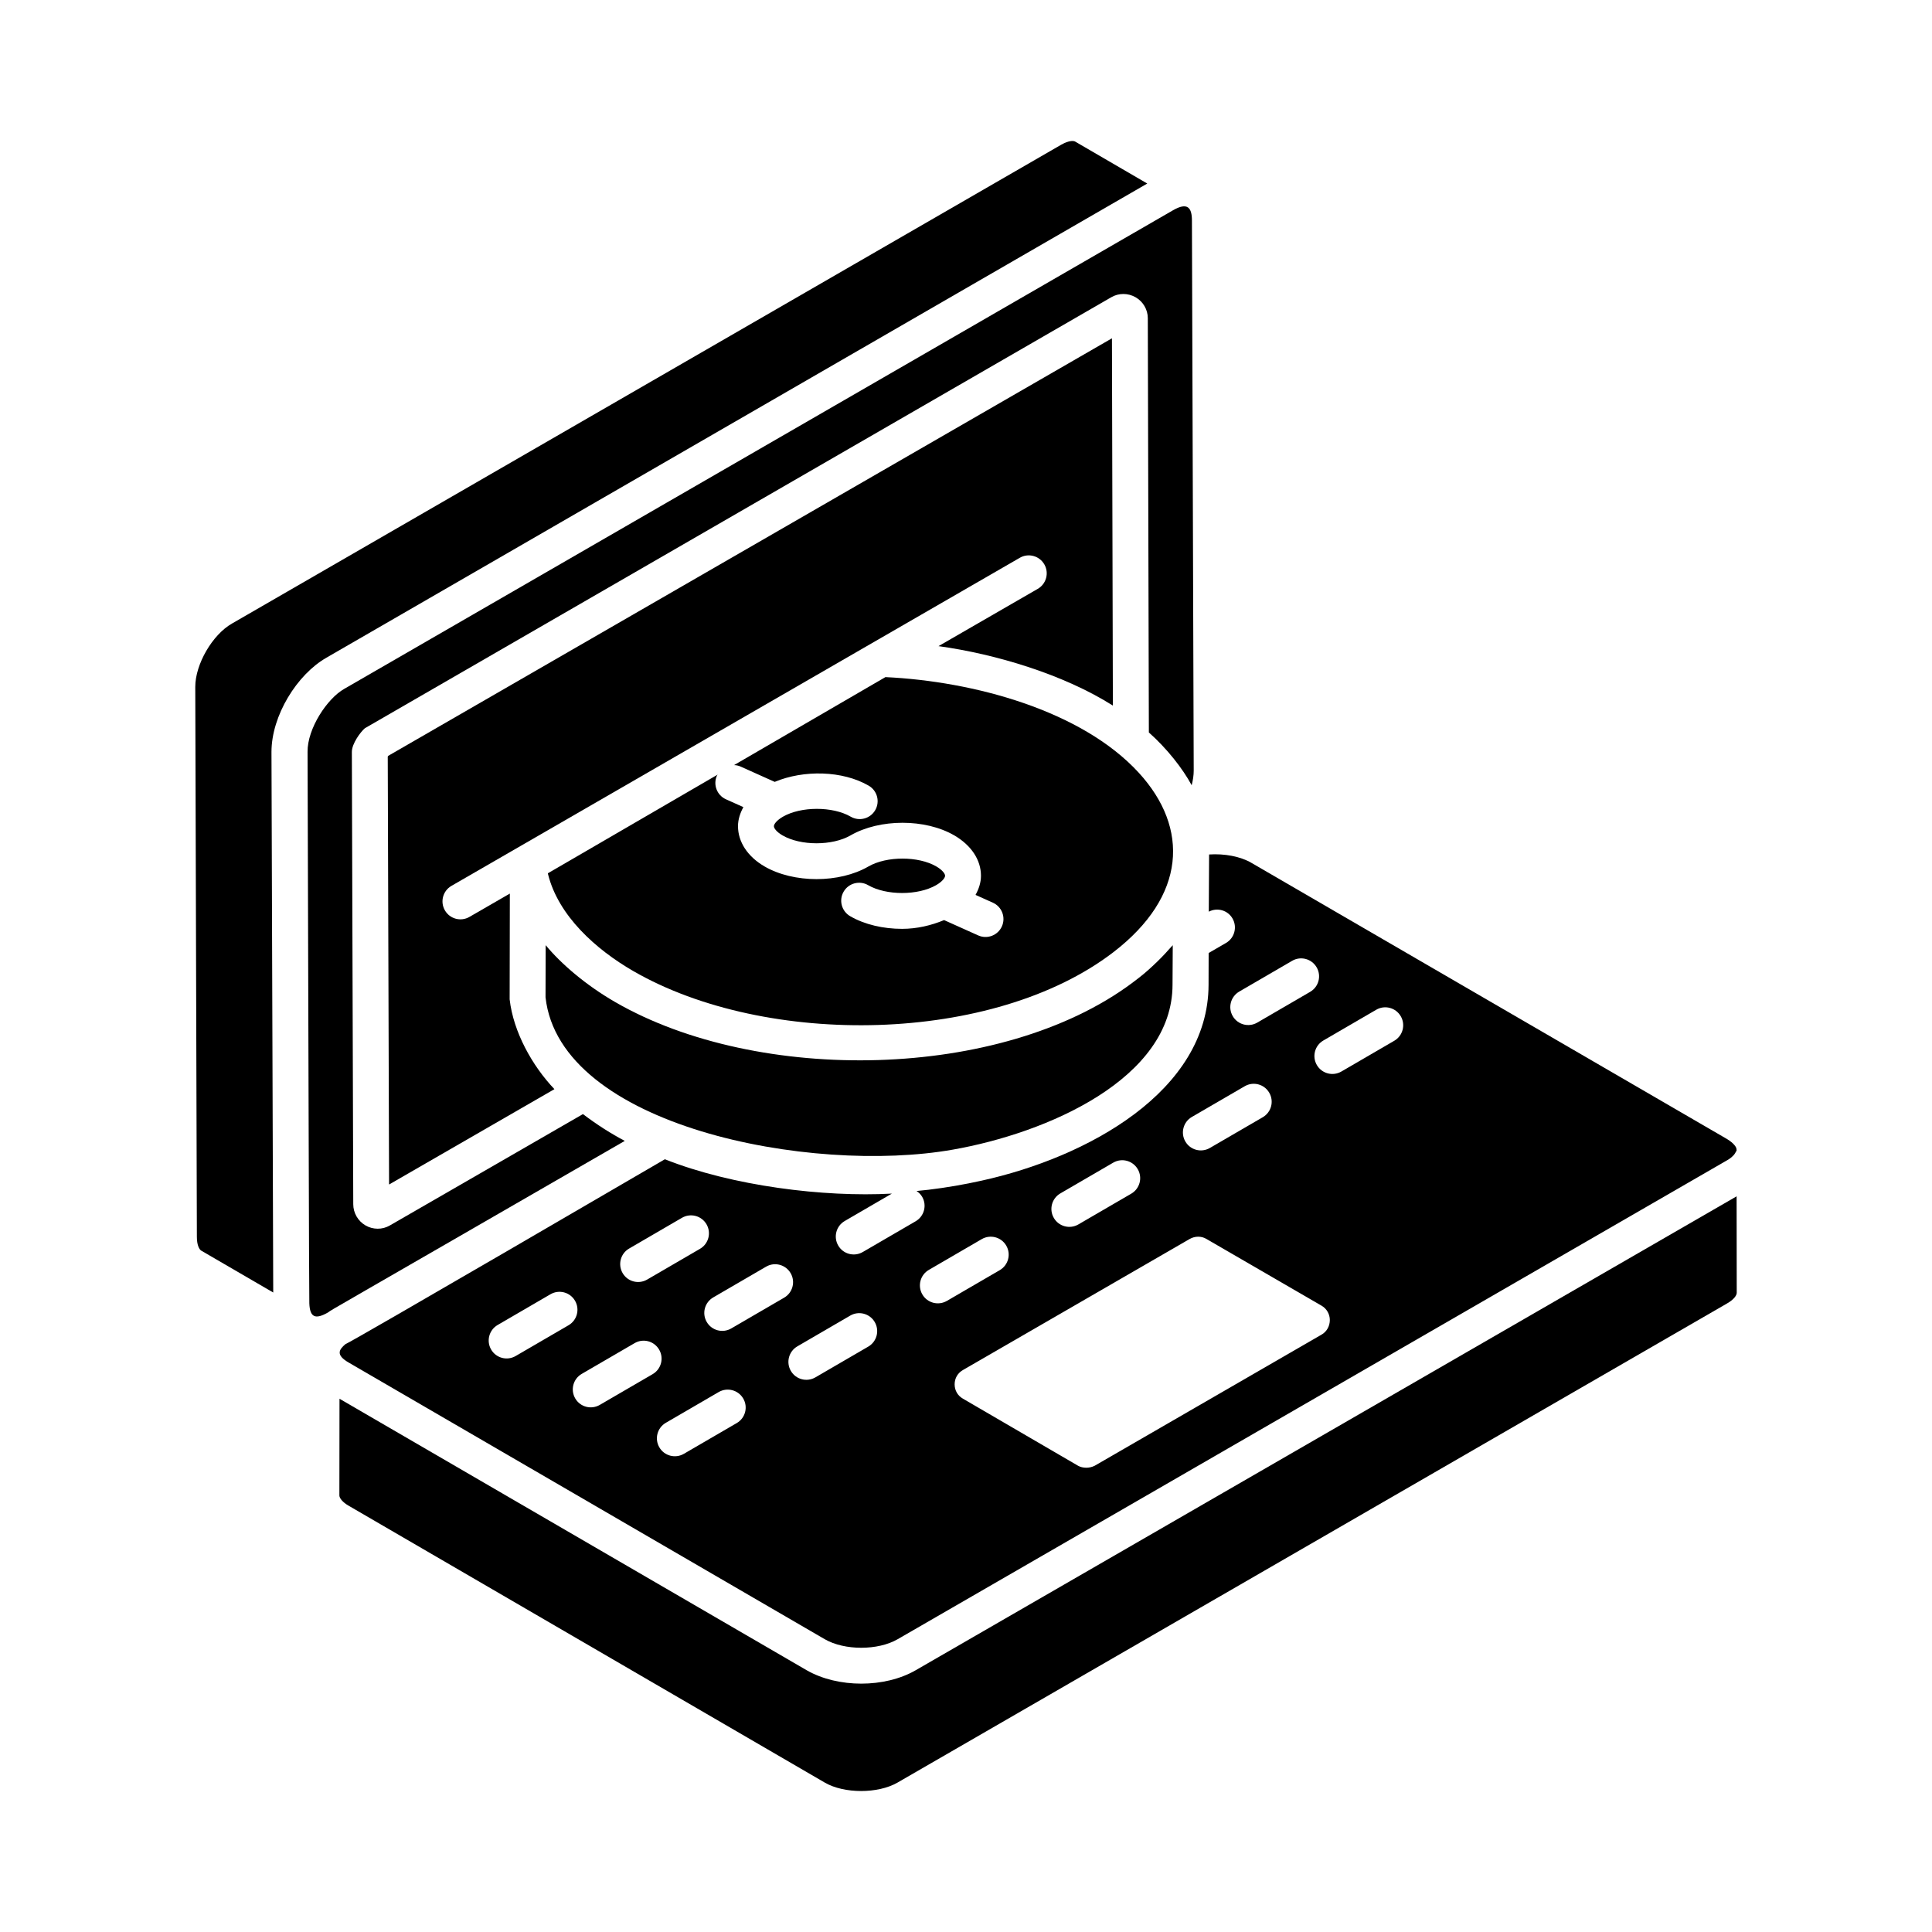
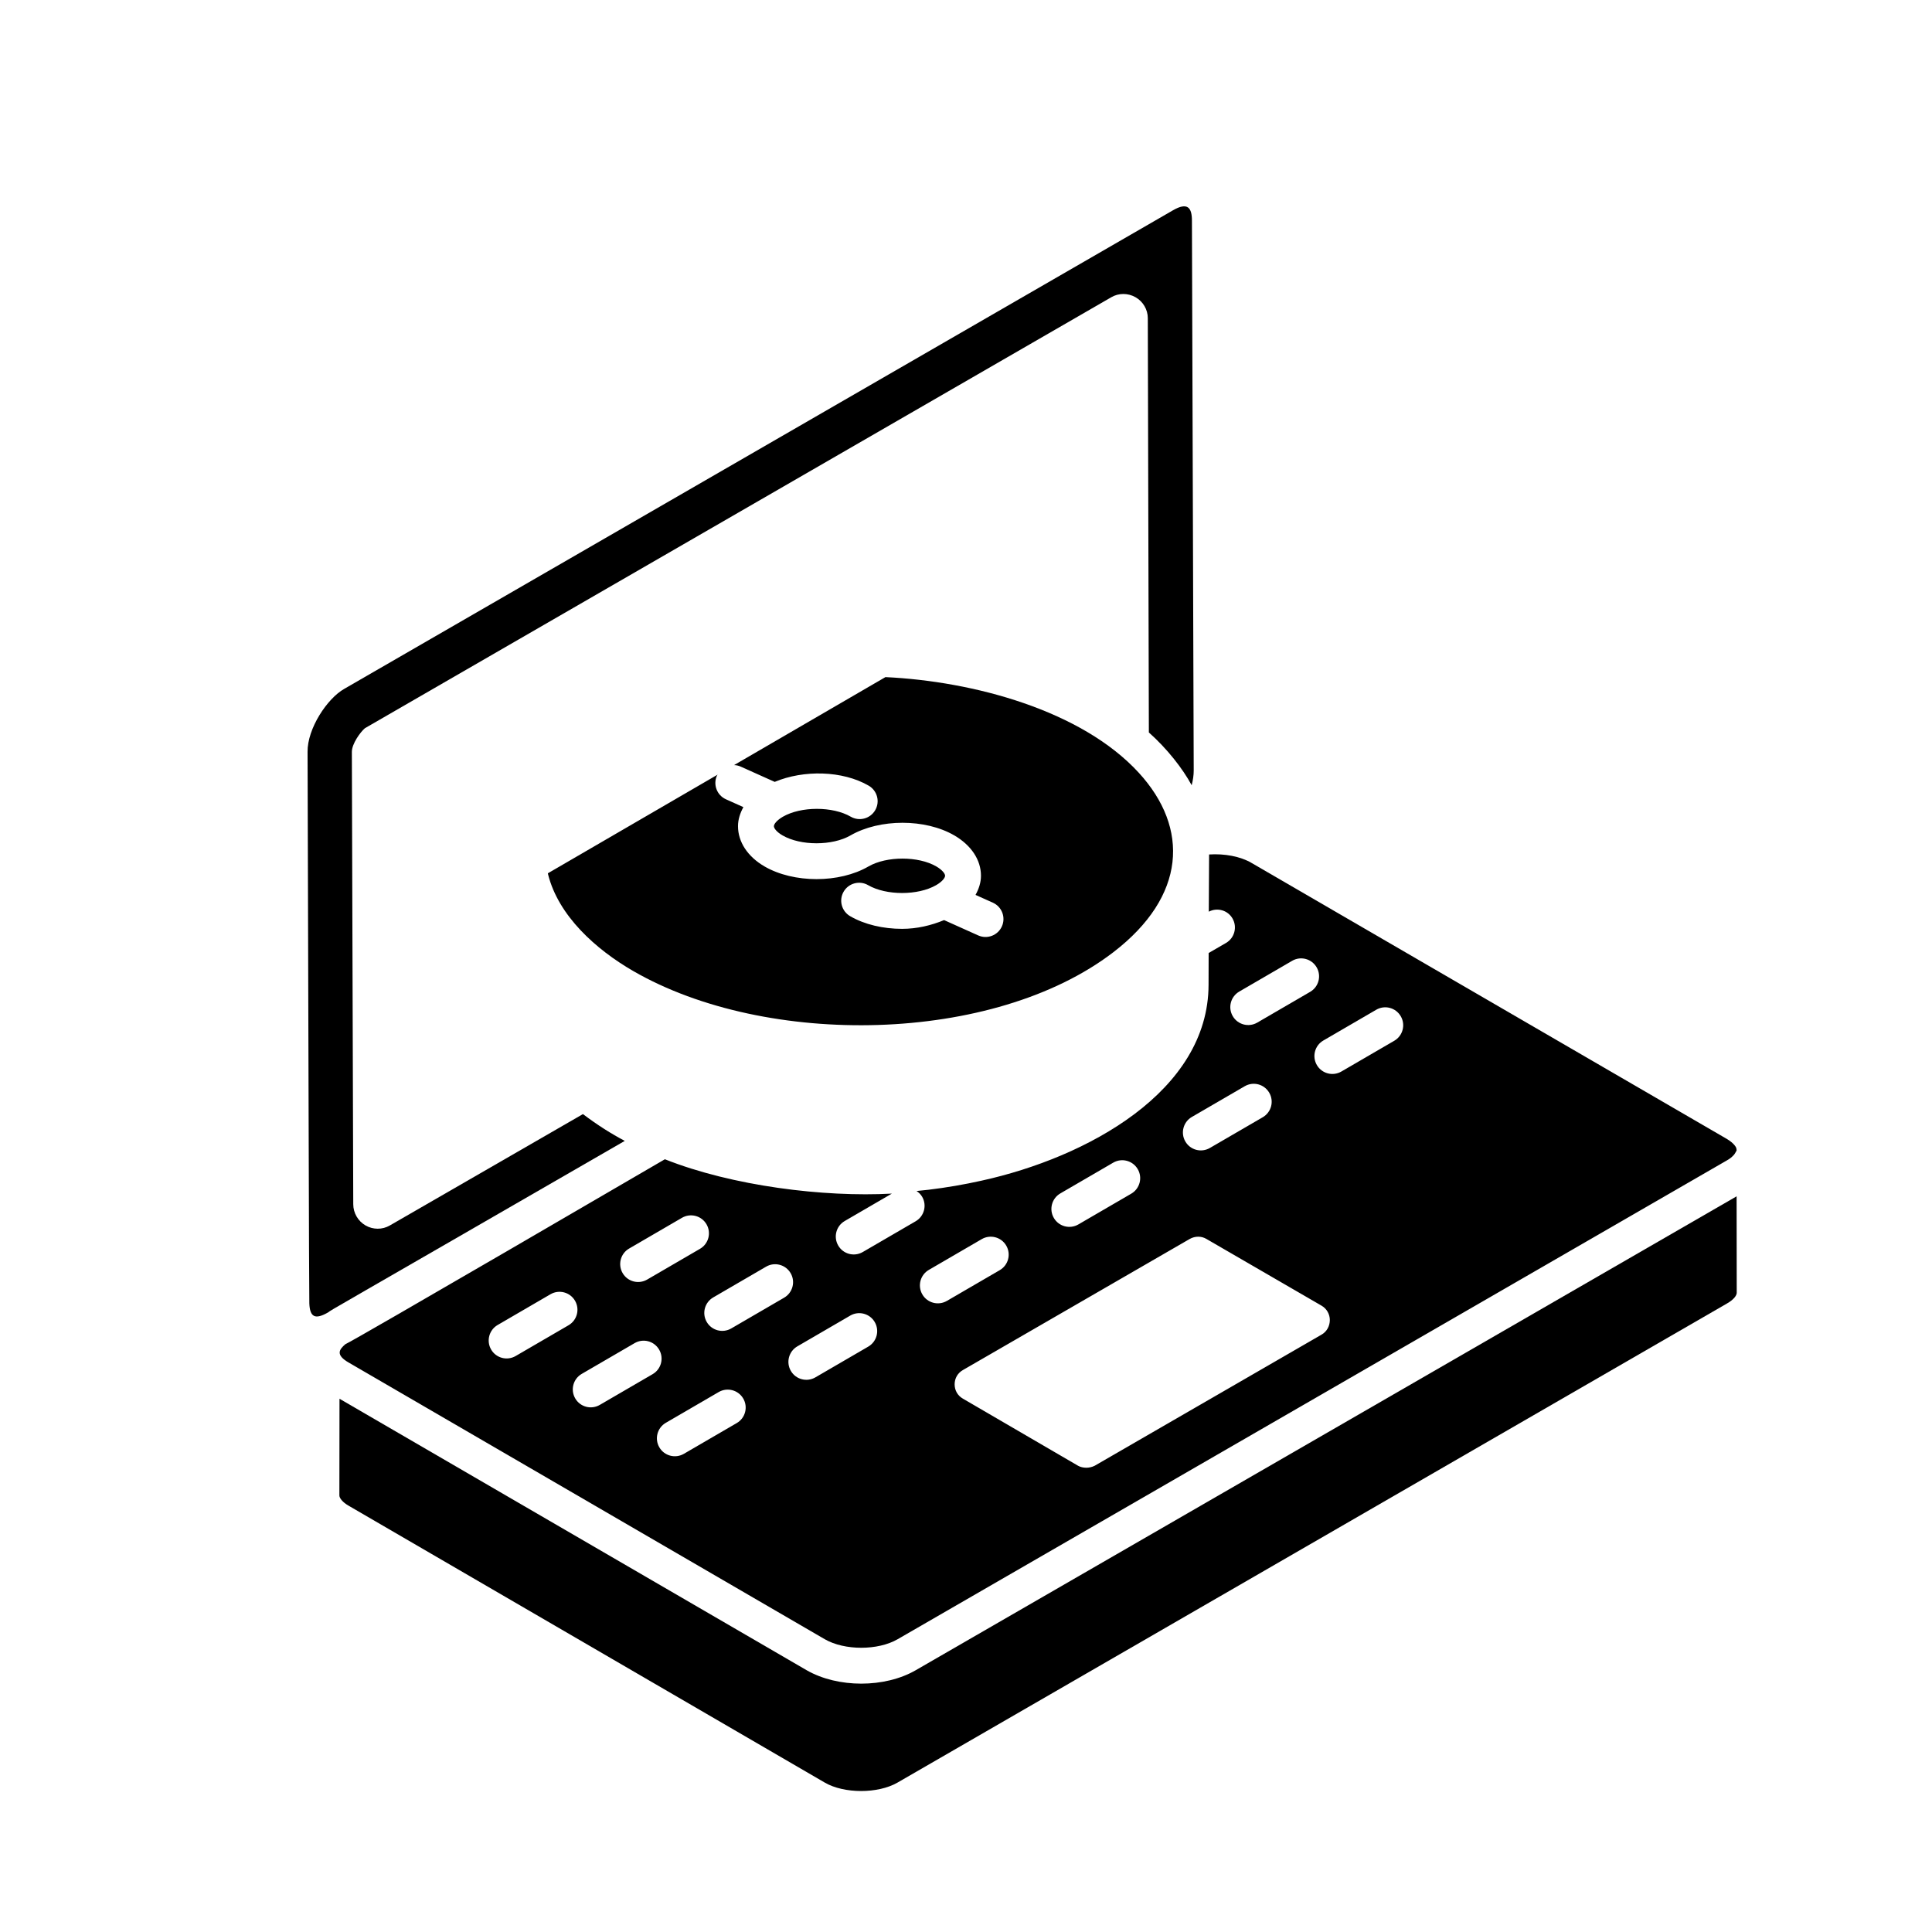
<svg xmlns="http://www.w3.org/2000/svg" fill="#000000" width="800px" height="800px" version="1.1" viewBox="144 144 512 512">
  <g>
-     <path d="m396.53 448.66c24.914-4.375 58.203-18.766 58.203-43.711l0.059-10.461c-0.293 0.352-0.645 0.688-0.949 1.035-1.141 1.312-2.691 2.926-4.438 4.531-1.371 1.262-2.375 2.203-5.367 4.434-34.711 25.867-99.129 26.941-136.99 5.078-7.719-4.457-14.23-10.012-18.441-15.086l-0.035 13.812c3.781 34.227 70.375 47.027 107.96 40.367z" />
    <path d="m334.19 349.28-45 26.152c0.023 0.098 0.035 0.199 0.059 0.297 2.762 11.008 12.684 19.898 22.559 25.602 35.336 20.406 95.492 19.375 127.24-4.984 19.328-14.836 20.191-32.887 6.746-47.555-0.004-0.004-0.008-0.012-0.016-0.016-15.168-16.527-43.824-24.246-67.133-25.332l-40.117 23.316c0.59 0.023 1.184 0.137 1.754 0.395l9.023 4.051c7.664-3.215 17.988-3.016 24.91 1.008 2.269 1.316 3.043 4.223 1.723 6.492-1.316 2.273-4.234 3.031-6.492 1.723-4.769-2.766-13.16-2.766-17.969 0.008-1.637 0.945-2.387 1.969-2.387 2.516 0 0.551 0.711 1.52 2.293 2.441 4.781 2.777 13.199 2.785 18.02-0.008 7.742-4.453 19.82-4.461 27.5 0.008 4.496 2.613 7.07 6.512 7.062 10.699 0 1.777-0.559 3.473-1.441 5.066l4.594 2.062c2.394 1.07 3.469 3.887 2.391 6.281-1.059 2.367-3.859 3.477-6.281 2.391l-9.039-4.059c-3.398 1.414-7.191 2.32-11.129 2.32-4.961 0-9.914-1.117-13.766-3.359-2.269-1.316-3.043-4.223-1.723-6.492 1.316-2.273 4.234-3.035 6.492-1.723 4.789 2.766 13.211 2.777 18.027-0.008 1.625-0.938 2.367-1.949 2.367-2.492 0-0.535-0.73-1.535-2.336-2.469-4.766-2.769-13.164-2.762-17.969 0.008-7.727 4.484-19.832 4.473-27.551-0.008-4.469-2.594-7.027-6.484-7.023-10.672 0-1.766 0.559-3.453 1.426-5.043l-4.617-2.074c-2.394-1.07-3.469-3.887-2.391-6.281 0.051-0.102 0.141-0.164 0.195-0.262z" />
    <path d="m404.16 456.88c-4.609 1.027-9.297 1.84-14.094 2.418-0.66 0.078-1.32 0.137-1.984 0.207-0.395 0.043-0.789 0.086-1.184 0.125 0.578 0.391 1.098 0.875 1.477 1.52 1.324 2.269 0.551 5.18-1.719 6.5l-14.016 8.152c-2.277 1.32-5.184 0.551-6.5-1.719-1.324-2.269-0.551-5.18 1.719-6.5l12.496-7.266c-18.012 0.992-42.324-2.012-60.152-9.102-1.02 0.59-82.441 48.082-84.688 49.02-1.547 1.344-2.766 2.793 1.004 4.922l126.04 73.246c5.246 3.031 14.113 3.031 19.34 0l219.67-126.84c0.859-0.465 1.375-0.926 1.793-1.355 0.266-0.258 0.434-0.559 0.605-0.855 0.07-0.16 0.25-0.383 0.25-0.492 0-0.023 0.012-0.043 0.012-0.062-0.023-0.098-0.051-0.195-0.047-0.27 0.031-0.434-0.633-1.551-2.555-2.703l-125.99-73.16c-2.914-1.711-7.152-2.488-11.211-2.219l-0.082 15.16c2.238-1.172 5.012-0.406 6.285 1.801 1.316 2.273 0.539 5.18-1.73 6.492l-4.594 2.656-0.023 8.445c-0.07 28.277-32.273 45.762-60.117 51.879zm-93.441 18 14.012-8.152c2.266-1.316 5.176-0.559 6.5 1.719 1.324 2.269 0.551 5.18-1.719 6.5l-14.012 8.152c-2.277 1.32-5.184 0.551-6.5-1.719-1.316-2.273-0.551-5.184 1.719-6.5zm-30.066 28.48c-2.277 1.32-5.184 0.551-6.5-1.719-1.316-2.269-0.551-5.18 1.719-6.5l14.012-8.152c2.262-1.316 5.176-0.559 6.5 1.719 1.324 2.269 0.551 5.18-1.719 6.5zm22.289 12.957c-2.277 1.32-5.184 0.551-6.5-1.719-1.324-2.269-0.551-5.18 1.719-6.5l14.016-8.152c2.262-1.328 5.18-0.562 6.5 1.719 1.324 2.269 0.551 5.18-1.719 6.5zm36.305 4.809-14.016 8.152c-2.277 1.32-5.184 0.551-6.5-1.719-1.324-2.269-0.551-5.18 1.719-6.5l14.016-8.152c2.266-1.316 5.176-0.551 6.5 1.719 1.324 2.273 0.551 5.184-1.719 6.5zm-1.457-25.074c-2.277 1.32-5.184 0.551-6.5-1.719-1.324-2.269-0.551-5.18 1.719-6.5l14.016-8.152c2.266-1.324 5.176-0.551 6.5 1.719s0.551 5.18-1.719 6.5zm36.309 4.816-14.016 8.152c-2.277 1.32-5.184 0.551-6.5-1.719-1.324-2.269-0.551-5.18 1.719-6.5l14.016-8.152c2.262-1.324 5.18-0.559 6.5 1.719 1.32 2.269 0.551 5.18-1.719 6.5zm50.898-40.598 14.016-8.152c2.262-1.316 5.172-0.559 6.5 1.719 1.324 2.269 0.551 5.18-1.719 6.5l-14.016 8.152c-2.277 1.32-5.184 0.551-6.5-1.719-1.324-2.269-0.551-5.18 1.719-6.5zm-36.566 26.766c-1.324-2.269-0.551-5.18 1.719-6.5l14.016-8.152c2.266-1.316 5.176-0.559 6.5 1.719 1.324 2.269 0.551 5.18-1.719 6.5l-14.016 8.152c-2.277 1.316-5.184 0.547-6.5-1.719zm105.78 10.664-60.098 34.734c-0.707 0.355-1.504 0.531-2.211 0.531-0.797 0-1.59-0.176-2.211-0.531l-30.492-17.766c-1.414-0.797-2.211-2.211-2.211-3.801 0-1.59 0.797-3.004 2.211-3.801l60.098-34.734c1.414-0.793 3.094-0.793 4.418 0l30.492 17.676c1.414 0.797 2.211 2.297 2.211 3.801 0.004 1.594-0.793 3.098-2.207 3.891zm14.504-86.105c2.262-1.324 5.18-0.559 6.5 1.719 1.324 2.269 0.551 5.18-1.719 6.5l-14.016 8.152c-2.277 1.32-5.184 0.551-6.5-1.719-1.324-2.269-0.551-5.18 1.719-6.5zm-36.309-4.812 14.016-8.152c2.254-1.328 5.176-0.562 6.5 1.719 1.324 2.269 0.551 5.18-1.719 6.5l-14.016 8.152c-2.277 1.32-5.184 0.551-6.5-1.719-1.32-2.269-0.551-5.18 1.719-6.5zm-12.559 33.227 14.016-8.145c2.269-1.324 5.176-0.562 6.5 1.723 1.324 2.266 0.547 5.176-1.719 6.492l-14.016 8.145c-2.277 1.32-5.184 0.551-6.5-1.719-1.32-2.269-0.547-5.18 1.719-6.496z" />
-     <path d="m246.89 344.3c-0.043 0.066-0.09 0.133-0.133 0.207l0.352 113.4 43.816-25.27c-5.871-6.176-10.875-15.133-11.863-23.801l0.051-28.027-10.719 6.188c-2.254 1.301-5.168 0.551-6.492-1.742-1.312-2.273-0.535-5.18 1.742-6.492l150.62-86.945c2.254-1.316 5.176-0.535 6.492 1.742 1.312 2.273 0.535 5.18-1.742 6.492l-26.297 15.18c15.219 2.102 33.176 7.516 46.207 15.754l-0.246-97.332z" />
    <path d="m604.22 461.04-217.55 125.59c-4.098 2.367-9.262 3.551-14.426 3.551-5.156 0-10.324-1.18-14.453-3.543l-123.82-71.953-0.031 25.629c0 0.66 0.781 1.773 2.523 2.758 10.98 6.387 113.7 66.113 126.12 73.336 5.102 2.969 14.105 2.981 19.273-0.008l219.74-126.92c1.973-1.109 2.656-2.238 2.656-2.875z" />
    <path d="m298.48 439.25-51.164 29.508c-1.996 1.168-4.477 1.133-6.43 0.008-2.016-1.156-3.269-3.32-3.269-5.644l-0.371-119.86c0-2.184 2.273-5.262 3.453-6.273l197.79-114.21c1.953-1.152 4.434-1.16 6.441-0.008 2.004 1.145 3.25 3.269 3.25 5.547l0.281 109.79c4.777 4.231 8.961 9.555 11.344 13.984 0.352-1.34 0.543-2.66 0.543-3.887l-0.473-145.73c0-3.387-1.098-5.012-5.039-2.738l-219.59 126.81c-4.539 2.555-9.805 10.527-9.738 16.703 0.219 68.223 0.383 143.75 0.469 146.13 0.137 3.731 1.566 4.387 4.992 2.41 0.012-0.008 0.02-0.012 0.031-0.02 0.957-0.758-0.648 0.316 78.57-45.422-3.613-1.914-7.144-4.129-11.09-7.106z" />
-     <path d="m230.5 318.3 217.54-125.66-19.066-11.094c-0.941-0.555-2.828 0.266-3.812 0.844-0.008 0.004-0.02 0.008-0.031 0.02l-219.66 126.84c-5.188 2.957-9.723 10.785-9.723 16.766l0.426 145.74c0 2.203 0.609 3.352 1.18 3.691l19.055 11.082-0.465-143.25c0-9.668 6.812-20.562 14.555-24.973z" />
  </g>
</svg>